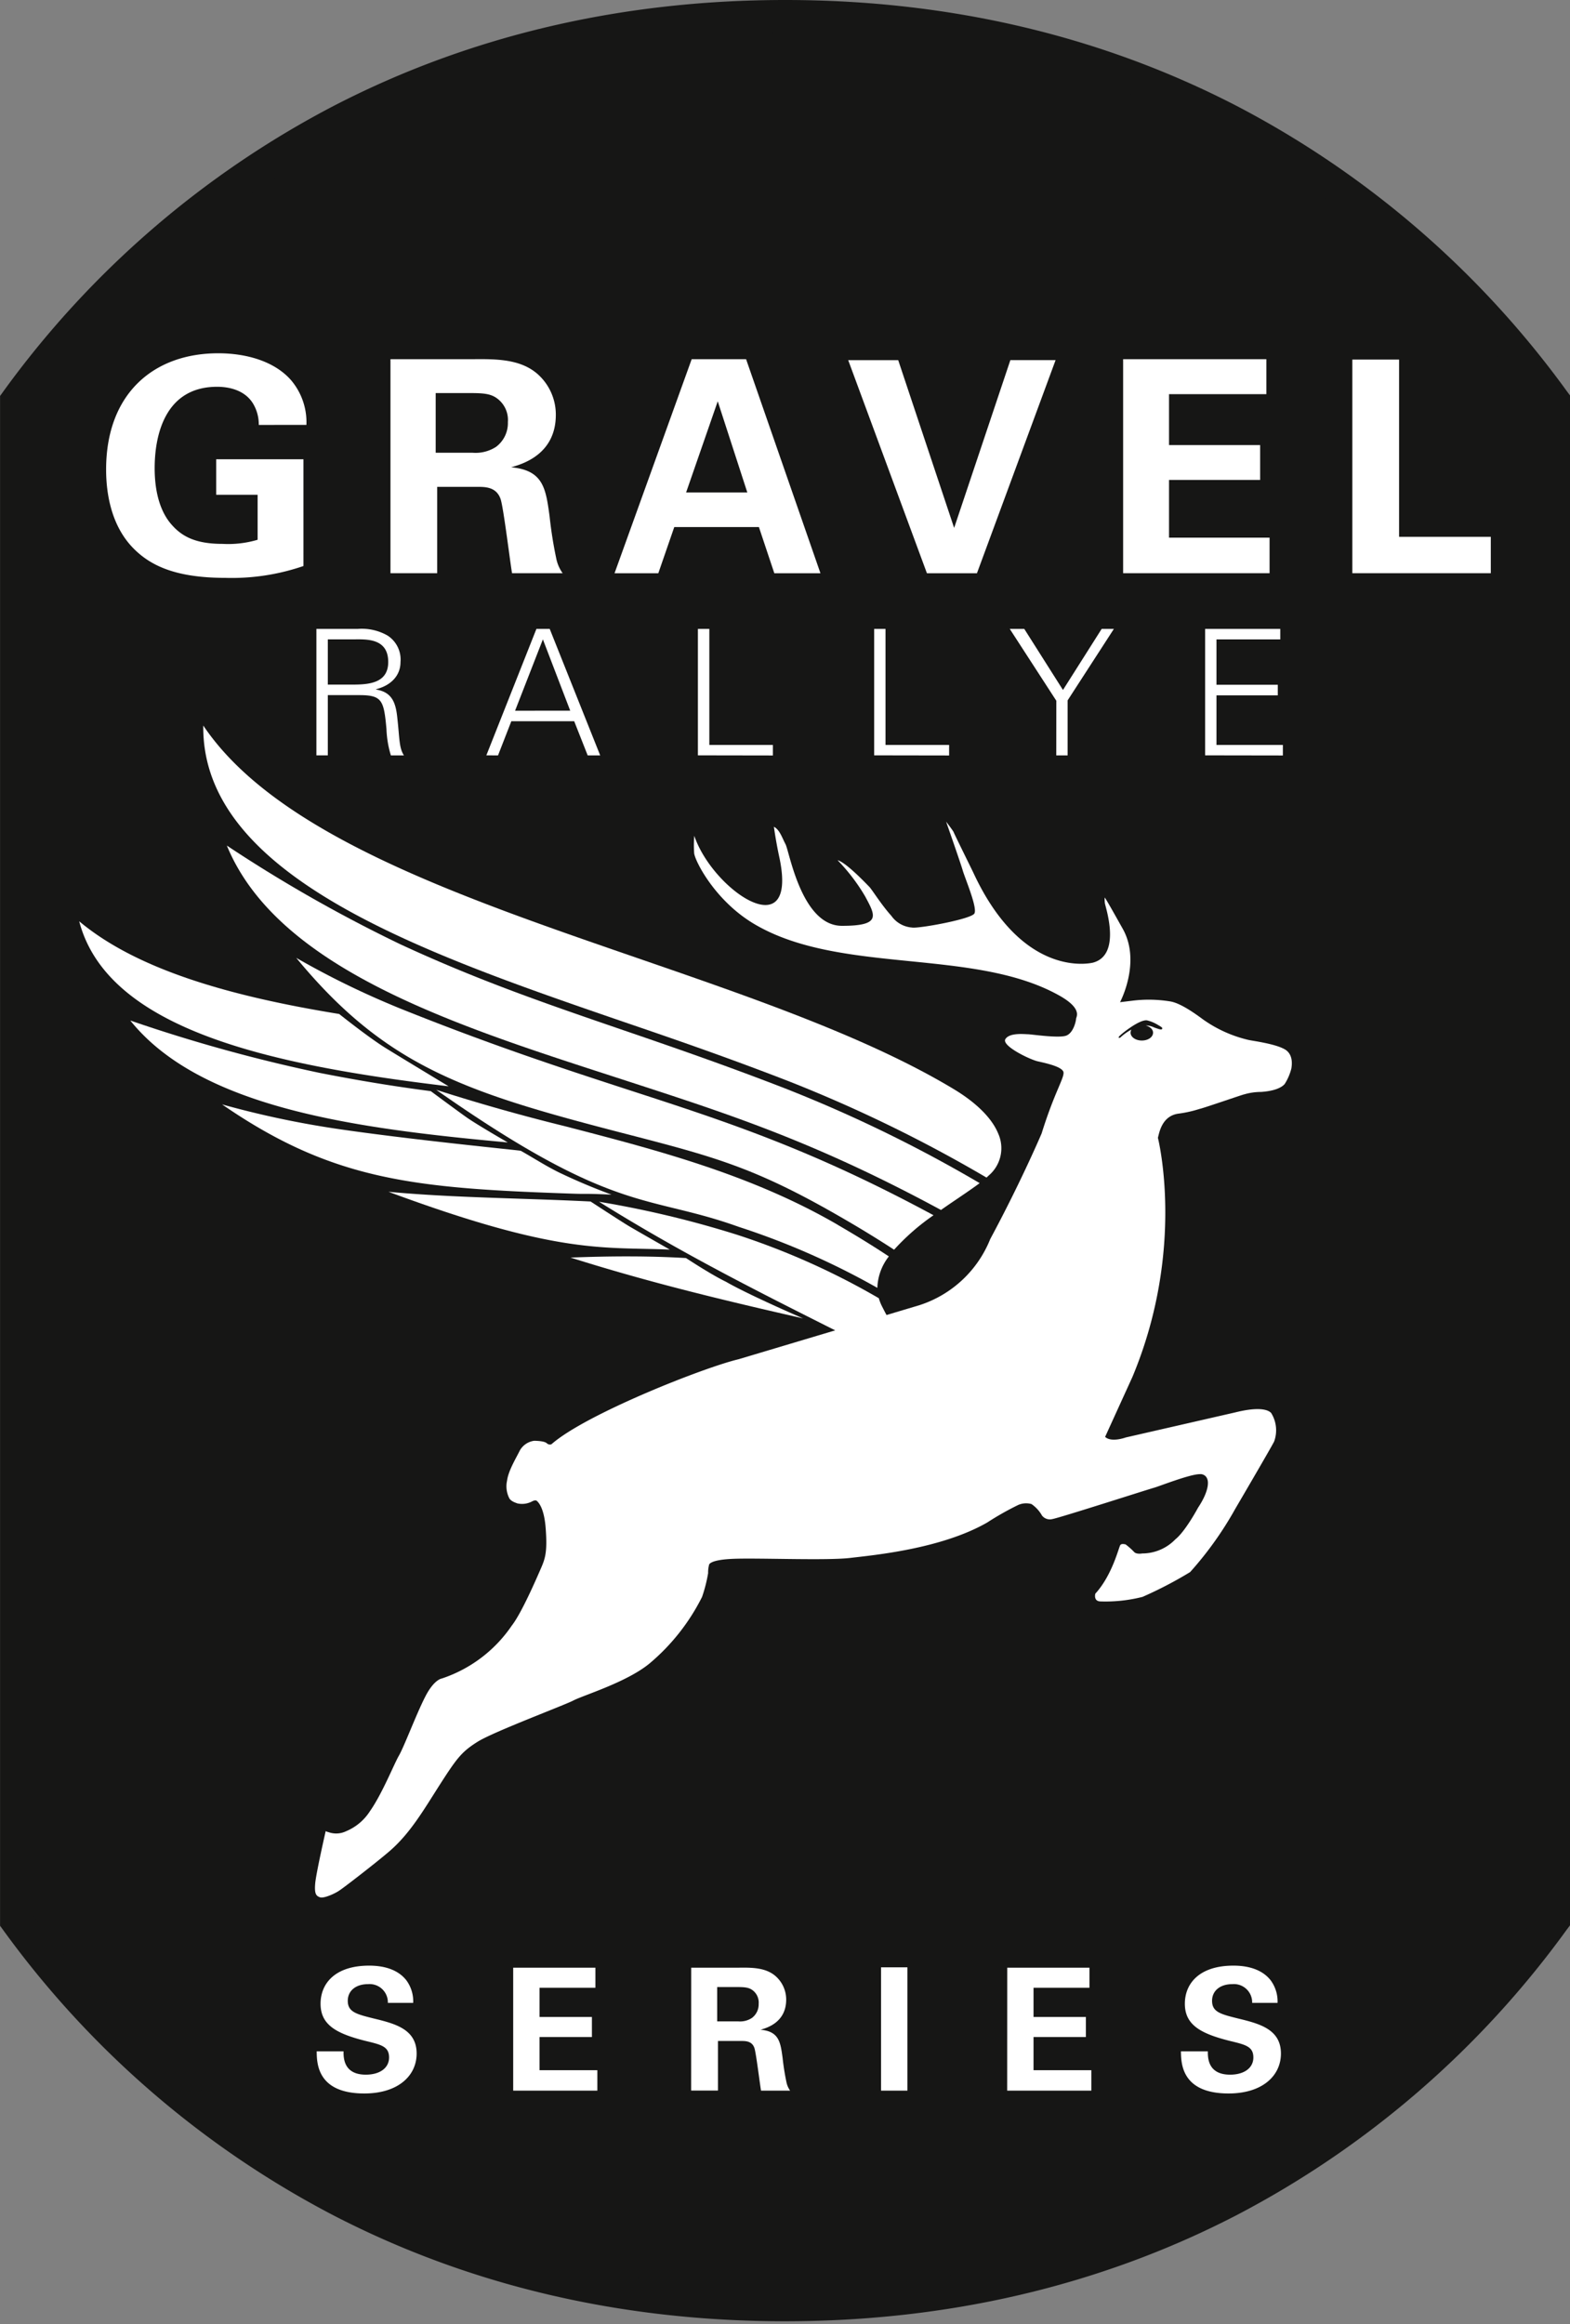
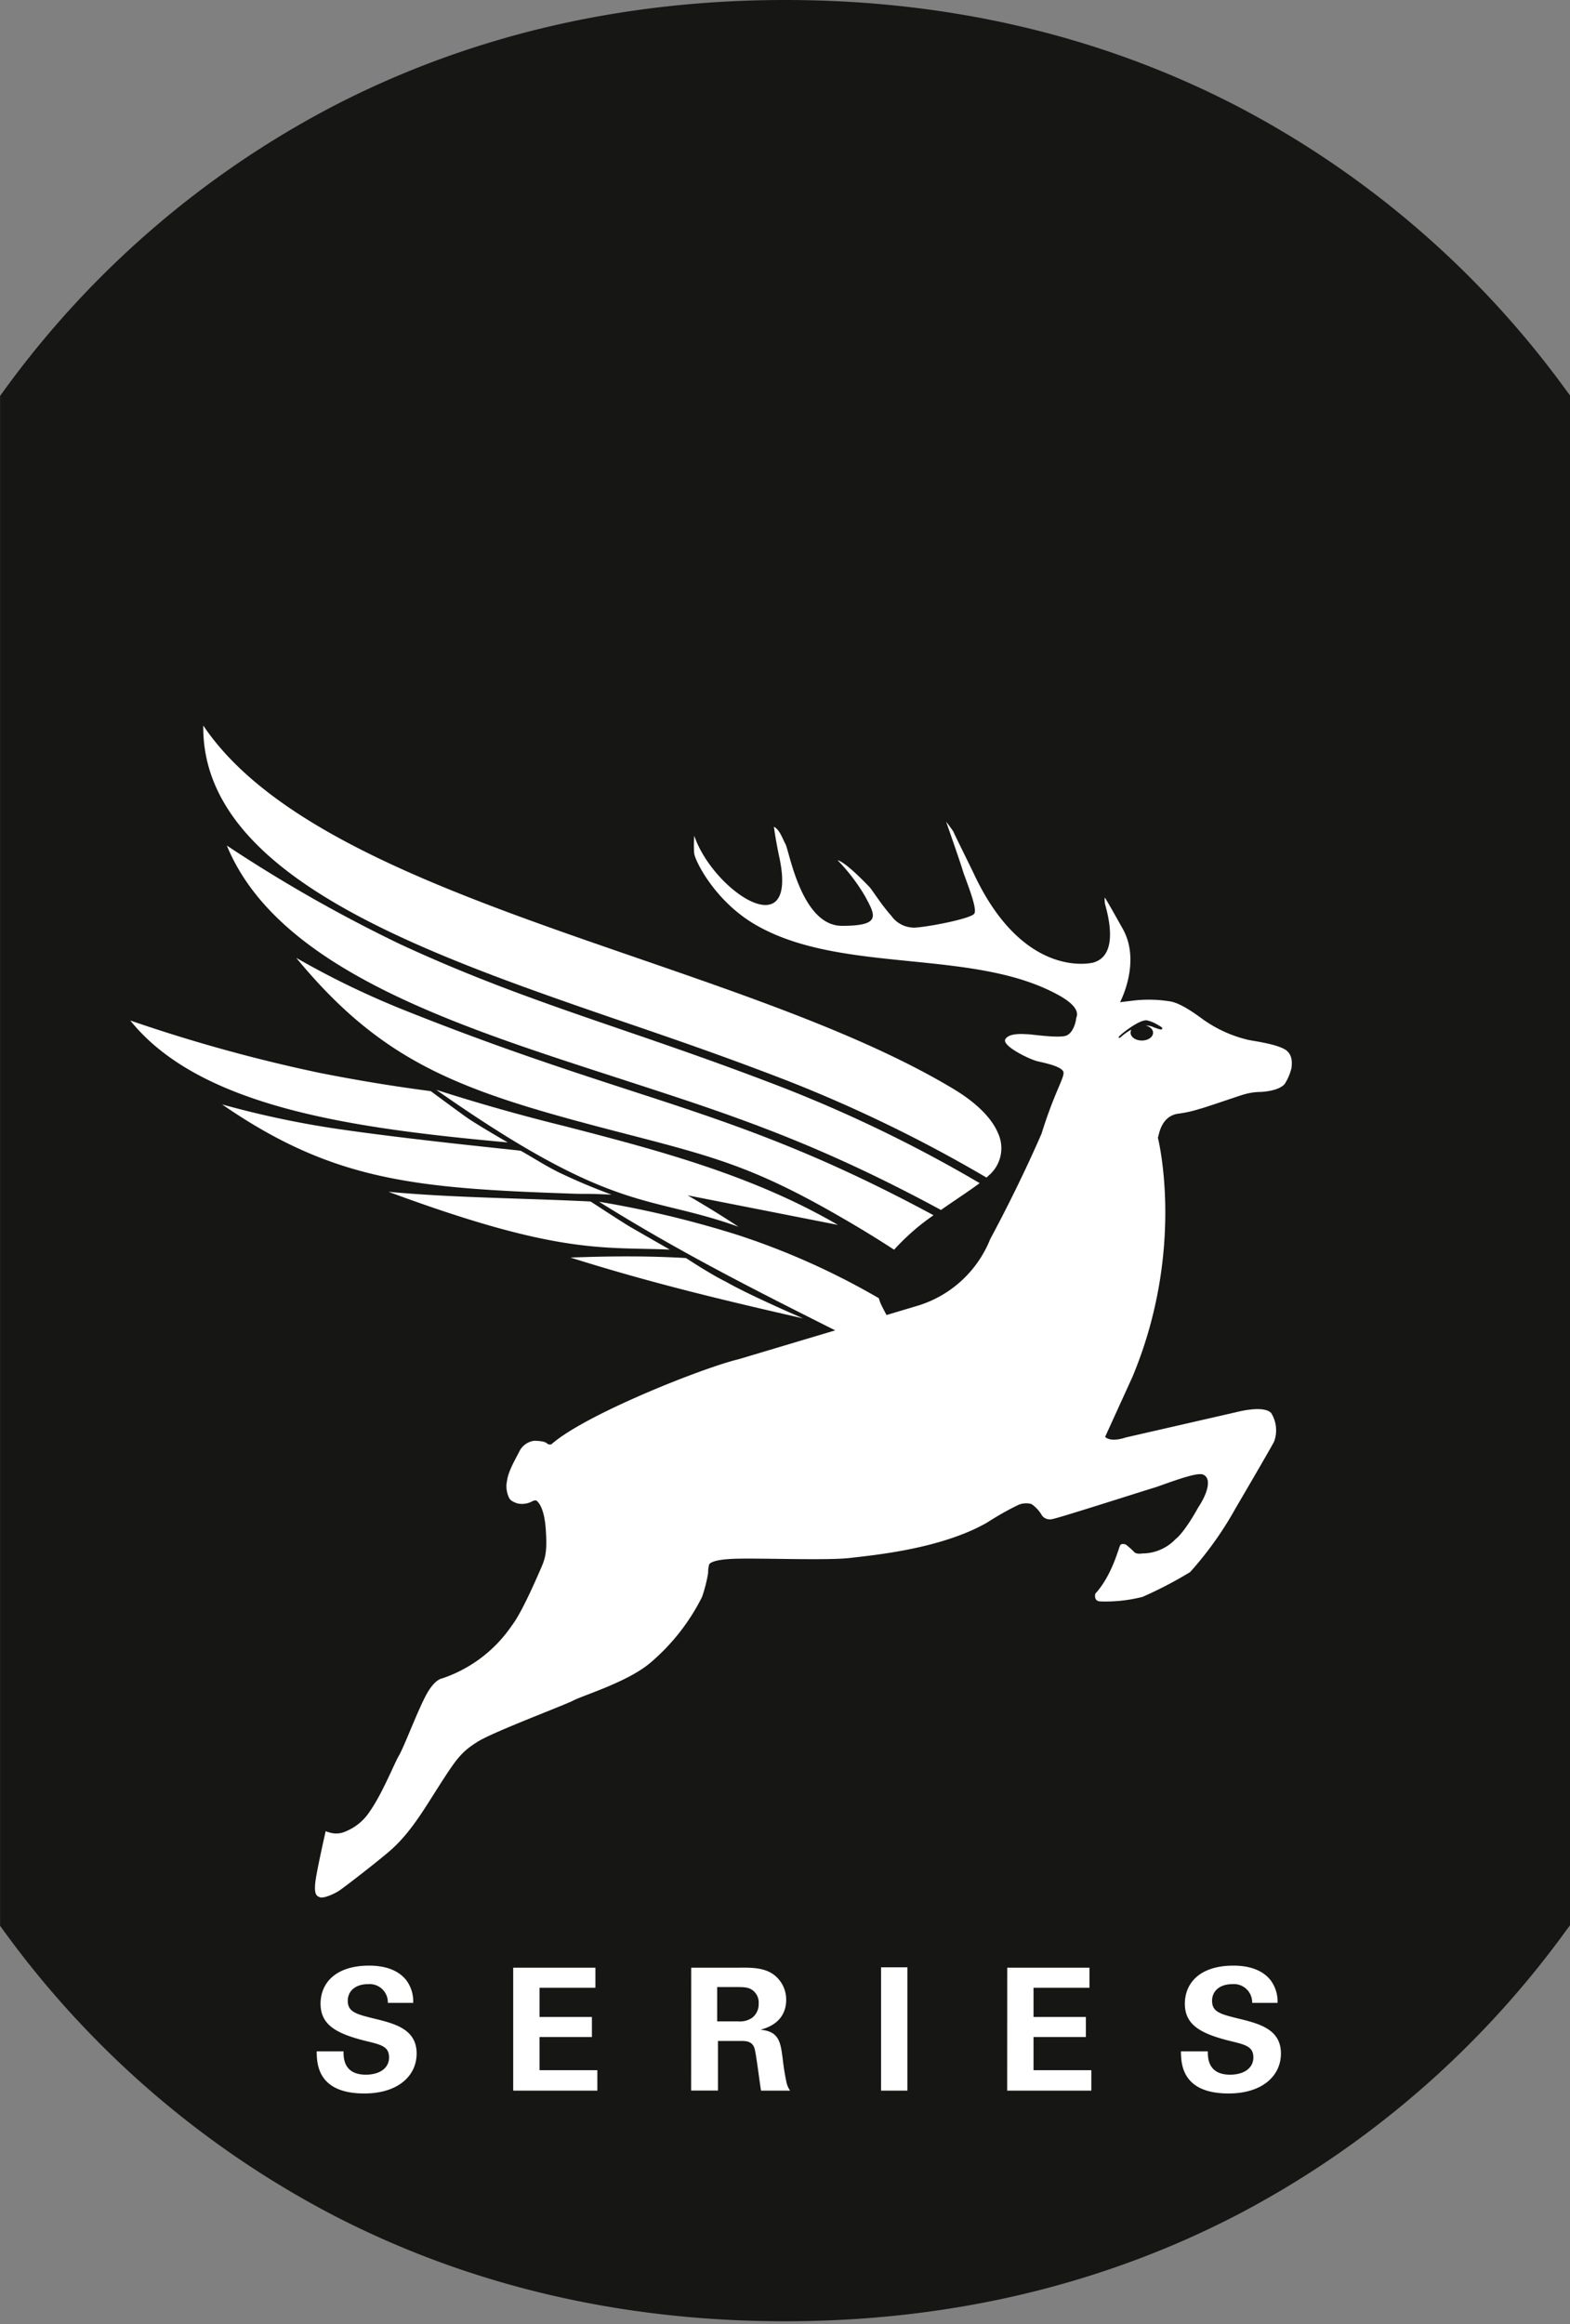
<svg xmlns="http://www.w3.org/2000/svg" width="259.67" height="384.33" viewBox="0 0 259.67 384.33">
  <rect x="0" y="0" width="259.67" height="384.33" fill="#808080" stroke="none" />
  <g fill="#161615">
    <path d="M256.97 66.29C228.3 27.28 184.6 2.7 129.87 2.7 75.07 2.7 31.36 27.3 2.7 66.36v251.21c28.67 39.01 72.36 63.58 127.1 63.58 54.79 0 98.5-24.6 127.17-63.65z" />
    <path d="M129.8 383.86c-27.02 0-52.11-5.88-74.56-17.47A157.05 157.05 0 01.53 319.17l-.52-.71V65.48l.52-.72a157.07 157.07 0 0154.72-47.28C77.71 5.88 102.82 0 129.86 0c27.03 0 52.12 5.87 74.57 17.46a157.07 157.07 0 0154.71 47.22l.53.71v253l-.53.7a157.08 157.08 0 01-54.72 47.28c-22.46 11.6-47.57 17.49-74.61 17.49zM5.4 316.68c29.61 39.85 73.76 61.77 124.4 61.77 50.69 0 94.85-21.95 124.46-61.84V67.17C224.65 27.33 180.51 5.4 129.86 5.4 79.18 5.4 35.02 27.36 5.4 67.25z" />
  </g>
-   <path fill="#fff" d="M54.22 124.91h-1.89V104h6.84a8.58 8.58 0 014.93 1.1 4.72 4.72 0 012.14 4.38c0 2.26-1.6 3.88-4.03 4.49v.06c2.67.43 3.25 2.23 3.5 4.66.39 3.4.27 4.96 1.1 6.23h-2.16a16.86 16.86 0 01-.73-4.35c-.43-4.78-.72-5.62-4.52-5.62h-5.18zm4.02-11.7c2.67 0 5.97-.18 5.97-3.74 0-4.03-3.76-3.74-5.76-3.74h-4.23v7.48zM80.44 124.91L88.72 104h2.2l8.35 20.92H97.2l-2.23-5.65h-10.4l-2.2 5.65zm13.87-7.39l-4.52-11.79-4.6 11.8zM115.43 124.91V104h1.89v19.19h10.51v1.74zM144.58 124.91V104h1.88v19.19h10.52v1.74zM174.71 115.88l-7.7-11.88h2.4l6.4 10.1 6.4-10.1h2.02l-7.65 11.82v9.1h-1.88zM199.32 124.91V104h12.43v1.74H201.2v7.5h10.14v1.75H201.2v8.2h10.98v1.74zM74.2 179.64c-28.96-3.46-56.36-9.19-61.1-27.29 9.68 8.1 25.22 12.44 43 15.33 0 0 4.88 3.9 7.68 5.63s10.42 6.33 10.42 6.33z" />
  <path fill="#fff" d="M83.98 188.92c-25.06-2.29-50.78-5.66-62.43-20.16a261.5 261.5 0 0031.27 8.65c6.65 1.31 12.4 2.24 18.43 3.03 0 0 4.22 3.13 5.9 4.32s6.83 4.16 6.83 4.16z" />
  <path fill="#fff" d="M101.14 197.55c-4.89-.21-3.69-.07-6.17-.15-26.35-.88-39.87-2.1-58.24-14.77a154.8 154.8 0 0018.4 3.95c12.17 1.83 30.55 3.62 31 3.72 1.99 1.11 4.17 2.53 6.36 3.6a99.85 99.85 0 008.65 3.65zM110.78 206.64c-11.15-.46-18.42.86-46.53-9.56 7 .66 14.26.9 21.67 1.15 3.88.13 7.8.26 11.76.46 0 0 5.14 3.35 6.15 3.95.18.14 6.95 4 6.95 4zM132.83 218.02c-12.7-2.9-24.97-5.8-38.47-10.06 6.73-.26 12.98-.28 19.1.08 0 0 4.17 2.75 6.61 3.92 3.85 2.22 12.76 6.06 12.76 6.06z" />
  <g>
    <path fill="#fff" d="M191.75 170.2c-.75-.24-.9-.31-.9-.31a3.02 3.02 0 00-1.35-.3c.7.17 1.21.63 1.21 1.18 0 .72-.8 1.3-1.86 1.3-1.03 0-1.86-.58-1.86-1.3a1.13 1.13 0 01.14-.51 8.54 8.54 0 00-1.84 1.32s-.47.19-.18-.2c.3-.38 3.54-2.98 4.7-2.62a6.13 6.13 0 011.77.77 4.14 4.14 0 01.62.4s.2.45-.45.26m20.68 3.3c-1.6-.9-5.23-1.36-5.94-1.52a21.33 21.33 0 01-7.61-3.46c-3.23-2.4-4.67-2.82-5.47-2.93a22 22 0 00-6.25-.08l-1.91.23s3.54-6.64.44-12.15c-.86-1.52-2.65-4.76-2.98-5.16a4.82 4.82 0 00.04.98c.13.75 2.77 8.57-2.02 9.8-.32.06-11.56 2.74-19.74-14.88-.35-.74-3.2-6.49-3.27-6.73-.12-.26-1.24-1.72-1.24-1.72s2.37 6.76 2.75 8.07 2.47 6.19 1.93 7.12c-.52.95-9.44 2.55-10.34 2.32a4.58 4.58 0 01-3.4-1.94c-1.7-1.88-3.21-4.37-3.67-4.82-.44-.44-3.8-4-5.22-4.37a31.23 31.23 0 014.56 5.98c1.66 3.11 2.8 4.89-3.87 4.87-6.65-.03-8.65-12.26-9.3-13.5-.57-1.08-.97-2.4-1.92-2.88 0 0 .3 2.3.92 5.15 3.13 14.94-11.04 5.37-14.09-3.66a19.26 19.26 0 00-.02 2.87c.11 1.24 3.45 7.97 10.14 11.84 14.18 8.24 36.02 3.84 50.11 11.63 4.06 2.23 2.93 3.6 2.92 3.92s-.4 2.3-1.61 2.78-5.83-.22-6.35-.22-3.04-.31-3.73.8 4.06 3.39 5.35 3.68 4.02.87 4.25 1.77c.2.9-1.48 3.3-3.61 10.15 0 0-3.36 7.92-8.5 17.47a18.83 18.83 0 01-11.73 10.94l-29.92 8.94c-5.7 1.35-25.3 9.08-30.92 14.05a.74.74 0 01-.78-.17c-.44-.4-1.98-.4-2.09-.4a3.2 3.2 0 00-2.36 1.6c-.7 1.4-1.9 3.37-2.11 4.97a4.34 4.34 0 00.35 2.9c.28.57 1.18.8 1.3.87a3.54 3.54 0 002.45-.3s.58-.34.82-.1c.26.23 1.25 1.17 1.48 4.76.25 3.57-.07 4.7-.75 6.27-.68 1.56-3.22 7.48-4.88 9.6a22.61 22.61 0 01-11.57 8.74s-1.29.14-2.76 3.05c-1.48 2.89-3.52 8.35-4.37 9.77-.82 1.45-2.76 6.29-4.76 9.13a8.6 8.6 0 01-3.93 3.3 3.77 3.77 0 01-2.88.17s-.5-.13-.5-.2c0 0-1.6 7-1.74 8.7s.16 2.04.8 2.26 2.46-.62 3.12-1.07c.68-.41 6.14-4.64 8.31-6.5 3.51-3.01 5.71-6.88 8.51-11.25 2.73-4.25 3.54-5.28 6.12-6.9 2.61-1.65 14.4-6.06 15.83-6.82 1.65-.87 8.8-3 12.6-6.12a34.63 34.63 0 008.7-11.02 24.57 24.57 0 001-3.93 4.9 4.9 0 01.15-1.34s-.09-.88 4.19-1.03c4.3-.15 15.45.32 19.25-.15 3.76-.45 14.97-1.47 22.59-5.86a48.01 48.01 0 015.11-2.89 3.28 3.28 0 012.19-.15 5.71 5.71 0 011.74 1.9 1.65 1.65 0 001.73.58c1.25-.22 16.11-5 16.88-5.2.77-.22 5.9-2.23 7.46-2.22a1.18 1.18 0 011.28.84s.67 1.38-1.55 4.72c0 0-2.08 3.9-3.76 5.23a7.61 7.61 0 01-5.46 2.32s-.92.18-1.33-.23a11.03 11.03 0 00-1.44-1.28c-.14 0-.61-.17-.85.11s-1.3 4.95-4.14 8.05c0 0-.34 1.21.79 1.28a24.75 24.75 0 007.02-.75 66.84 66.84 0 007.87-4.1 57.57 57.57 0 007.46-10.45s5.78-9.86 6.43-11.13a5.41 5.41 0 00-.42-4.62s-.65-1.54-5.99-.21l-18.13 4.15s-2.38.88-3.41-.1l4.53-9.94c8.86-21.23 4.2-39.52 4.2-39.52.2-.62.56-3.6 3.39-3.99a19.64 19.64 0 003.49-.78c.58-.1 7.23-2.41 7.4-2.41a9.95 9.95 0 012.77-.4c2.24-.15 3.41-.72 3.92-1.31a8.73 8.73 0 001.12-2.63c0-.2.47-2.24-1.16-3.14" />
  </g>
  <g>
    <path fill="#fff" d="M103.05 168.95c8.2 2.8 16.94 5.8 27.14 9.75a233.25 233.25 0 0132.97 16.03c.14-.11.26-.23.37-.34a5.92 5.92 0 001.58-6.91c-1.02-2.52-3.56-5.08-7.32-7.35-14.1-8.5-33.24-15.1-52.4-21.71-29.88-10.3-59.8-20.62-71.77-38.44-.3 24.95 36.3 37.59 69.43 48.97z" />
    <path fill="#fff" d="M129.7 179.93c-10.07-3.9-18.8-6.9-26.98-9.7-12.44-4.27-23.61-8.1-36.51-14.08a239.8 239.8 0 01-28.69-16.32c8.64 21.02 39.64 30.29 66.71 39.1 16.7 5.43 30.77 10 51.4 21.16.91-.64 1.81-1.25 2.68-1.84 1.4-.95 2.68-1.82 3.72-2.6a228.24 228.24 0 00-32.33-15.72z" />
    <path fill="#fff" d="M154.4 200.96c-20.2-10.9-34.03-15.4-50.45-20.73-10.68-3.48-22.46-7.31-37.77-13.46A141.32 141.32 0 0149 158.4c14.77 17.92 27.86 22.2 53.79 28.92 15.39 3.98 22.05 5.67 36.9 14.31a184.2 184.2 0 018.19 5.03 37.53 37.53 0 016.52-5.7z" />
-     <path fill="#fff" d="M138.59 202.56c-14.34-8.34-30.13-12.43-45.23-16.34a320.58 320.58 0 01-21.21-6c29.6 20.76 34.82 17.2 50 22.65a124.3 124.3 0 0122.96 10.1 8.84 8.84 0 011.9-5.2c-2.4-1.59-5.18-3.32-8.42-5.2z" />
+     <path fill="#fff" d="M138.59 202.56c-14.34-8.34-30.13-12.43-45.23-16.34a320.58 320.58 0 01-21.21-6c29.6 20.76 34.82 17.2 50 22.65c-2.4-1.59-5.18-3.32-8.42-5.2z" />
    <path fill="#fff" d="M145.35 214.68a120.78 120.78 0 00-23.47-10.5 167.27 167.27 0 00-22.8-5.45c19.38 12.1 36.63 19.72 56.8 30.34a42.43 42.43 0 01-9.9-12.85 7.87 7.87 0 01-.63-1.54z" />
  </g>
  <g>
-     <path fill="#fff" d="M42.8 70.27a6.69 6.69 0 00-.97-3.57c-1.47-2.35-4.26-2.74-5.92-2.74-8.62 0-10.33 8.02-10.33 13.46 0 2.4.34 6.7 2.94 9.49 1.76 1.96 4.1 3.03 8.31 3.03a17.14 17.14 0 005.78-.68v-7.44h-6.85v-5.87h14.43V93.6a36.44 36.44 0 01-12.91 1.96c-8.08 0-12.24-1.96-15.03-4.7-3.96-3.86-4.7-9.5-4.7-13.21 0-12.53 7.83-19.23 18.55-19.23 4.55 0 9.25 1.27 12.04 4.45a10.76 10.76 0 012.54 7.39zM64.58 59.4h13.55c3.92-.04 7.88-.04 10.72 2.4a8.96 8.96 0 013.08 6.8c0 6.62-5.67 8.18-7.39 8.67 5.34.49 5.73 3.52 6.36 8.12a69.31 69.31 0 001.08 6.86 6.36 6.36 0 001.08 2.54h-8.37c-.34-1.96-1.42-10.91-1.9-12.28-.7-2-2.55-2-3.83-2h-6.65v14.28h-7.73zm7.48 15.47h6.12a6.22 6.22 0 003.87-.98A4.9 4.9 0 0084 69.8a4.42 4.42 0 00-1.86-3.97c-1.17-.83-2.59-.83-4.99-.83h-5.09zM123.4 59.4L135.7 94.8h-7.63l-2.55-7.64h-14l-2.64 7.64h-7.24L114.4 59.4zm.2 22.03l-4.89-15.07-5.23 15.07zM148.56 59.56l9.25 27.74 9.3-27.75h7.48L161.58 94.8h-8.27l-13.02-35.24zM185.76 59.4h23.69v5.78h-16.1v8.42h15.07v5.77h-15.07v9.54h16.63v5.88h-24.22zM223.67 59.46h7.73v29.31h15.17v6.02h-22.9z" />
-   </g>
+     </g>
  <g>
    <path fill="#fff" d="M56.82 339.22c0 .96-.06 3.86 3.68 3.86 2.36 0 3.85-1.13 3.85-2.84 0-1.8-1.26-2.11-3.85-2.73-4.84-1.21-7.48-2.64-7.48-6.16 0-3.34 2.39-6.3 8.04-6.3 2.11 0 4.61.48 6.13 2.4a5.86 5.86 0 011.15 3.76h-4.19a3.02 3.02 0 00-3.28-3.1c-2.03 0-3.35 1.1-3.35 2.76 0 1.88 1.49 2.22 4.41 2.95 3.52.85 6.98 1.8 6.98 5.77 0 3.65-3.04 6.6-8.66 6.6-7.79 0-7.85-5-7.87-6.97zM84.88 325.39h13.6v3.32h-9.24v4.83h8.66v3.32h-8.66v5.48h9.56v3.38H84.88zM114.32 325.39h7.79c2.24-.03 4.52-.03 6.15 1.38a5.15 5.15 0 011.77 3.9c0 3.8-3.26 4.7-4.24 4.98 3.06.28 3.29 2.03 3.65 4.67a39.72 39.72 0 00.62 3.93 3.67 3.67 0 00.62 1.47h-4.81c-.2-1.13-.82-6.27-1.1-7.06-.4-1.15-1.46-1.15-2.2-1.15h-3.82v8.2h-4.44zm4.3 8.88h3.51a3.58 3.58 0 002.22-.56 2.81 2.81 0 001.13-2.36 2.54 2.54 0 00-1.07-2.28c-.68-.48-1.5-.48-2.87-.48h-2.92zM145.72 325.33h4.36v20.39h-4.36zM166.59 325.39h13.6v3.32h-9.25v4.83h8.66v3.32h-8.66v5.48h9.56v3.38h-13.92zM199.77 339.22c0 .96-.06 3.86 3.68 3.86 2.36 0 3.85-1.13 3.85-2.84 0-1.8-1.27-2.11-3.85-2.73-4.84-1.21-7.48-2.64-7.48-6.16 0-3.34 2.39-6.3 8.04-6.3 2.1 0 4.61.48 6.13 2.4a5.86 5.86 0 011.16 3.76h-4.2a3.02 3.02 0 00-3.28-3.1c-2.03 0-3.35 1.1-3.35 2.76 0 1.89 1.49 2.22 4.41 2.95 3.52.85 6.98 1.8 6.98 5.77 0 3.65-3.04 6.6-8.66 6.6-7.8 0-7.85-5-7.88-6.97z" />
  </g>
</svg>